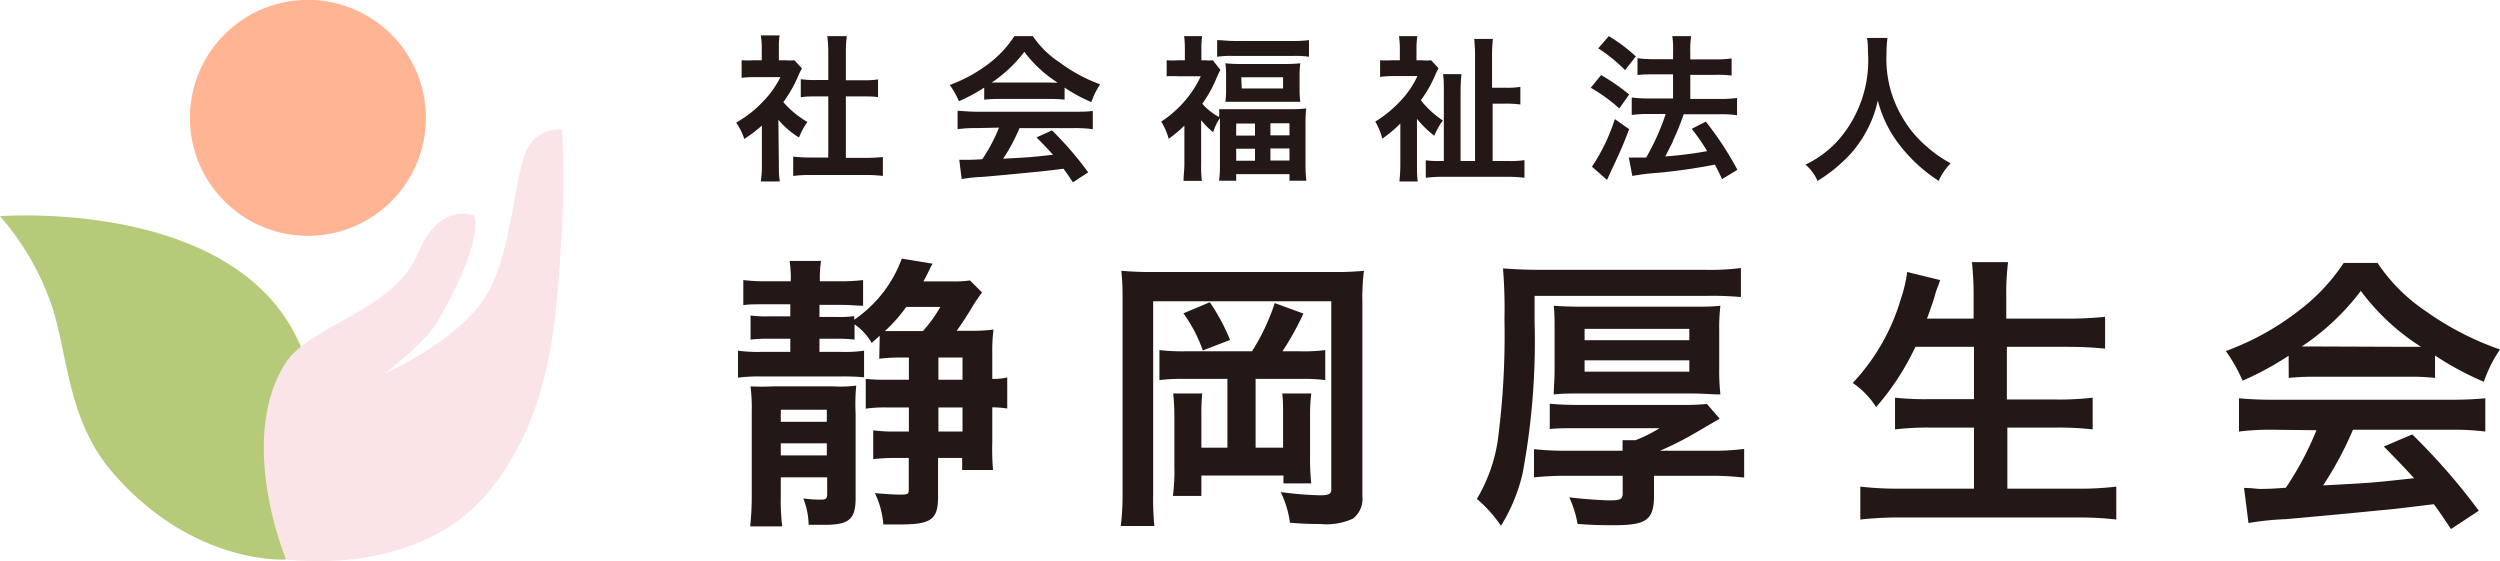
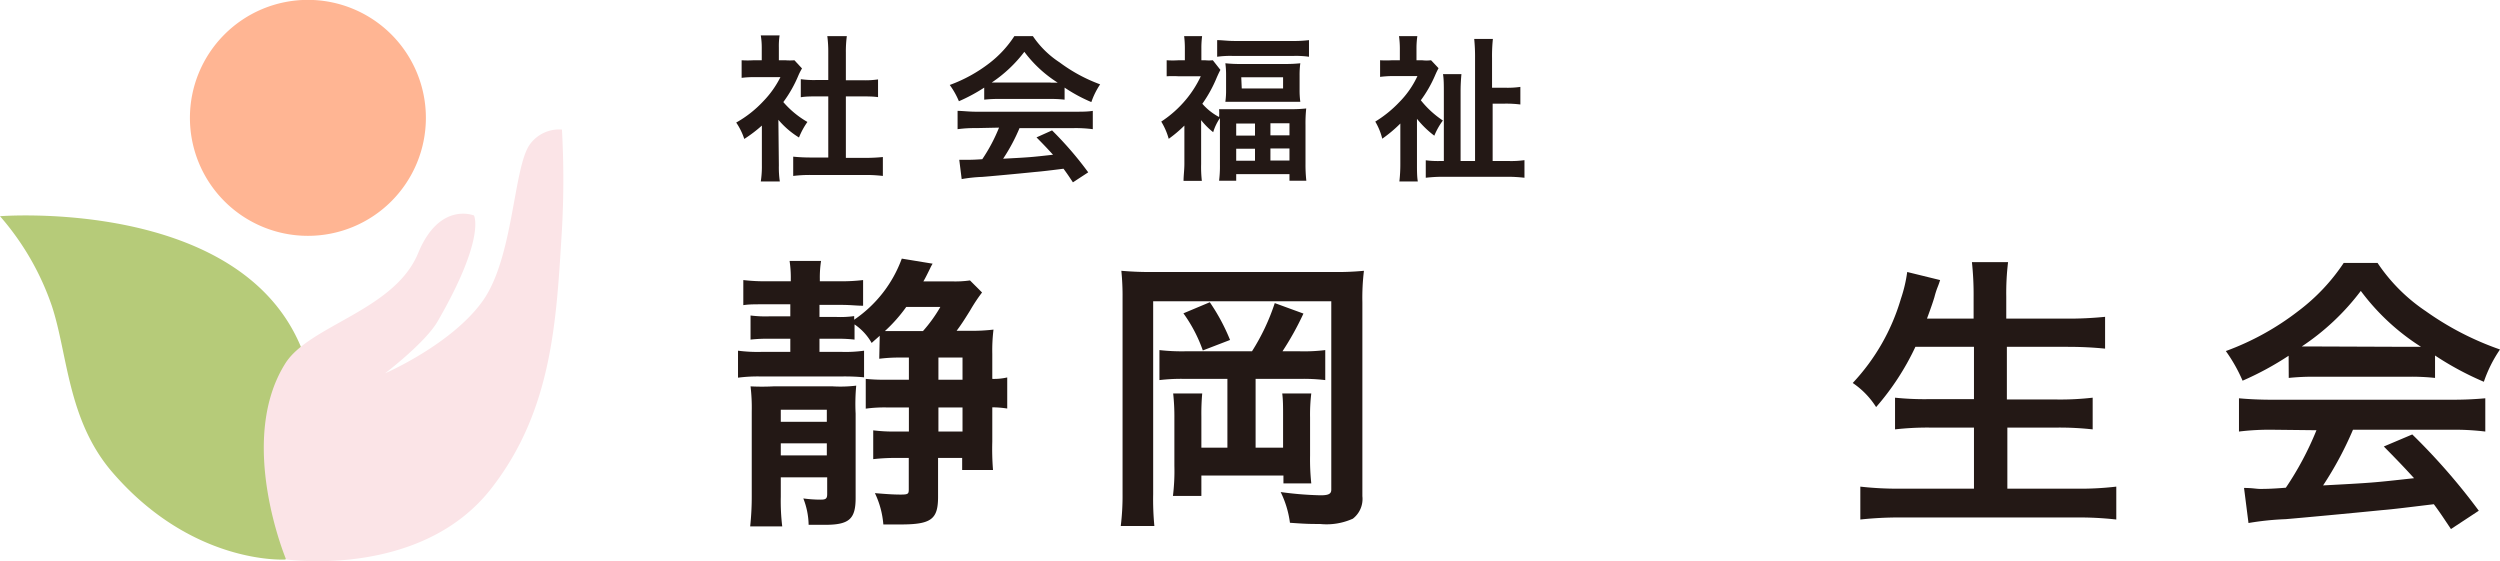
<svg xmlns="http://www.w3.org/2000/svg" viewBox="0 0 207.45 46.58">
  <defs>
    <style>.cls-1{fill:#ffb593;}.cls-2{fill:#b6cb79;}.cls-3{fill:#fbe4e7;}.cls-4{fill:#231815;}</style>
  </defs>
  <title>アセット 1</title>
  <g id="レイヤー_2" data-name="レイヤー 2">
    <g id="レイヤー_1-2" data-name="レイヤー 1">
      <path class="cls-1" d="M15.76,9.79a9.79,9.79,0,1,1,9.79,9.78A9.79,9.79,0,0,1,15.76,9.79Z" />
      <path class="cls-2" d="M9.36,39.23c6.67,7.7,14.33,7.2,14.33,7.2s6.19-12.71-.88-21.22S0,17.94,0,17.94a22.24,22.24,0,0,1,4.31,7.47C5.64,29.45,5.6,34.9,9.36,39.23Z" />
      <path class="cls-3" d="M34.7,21c1.77-4.3,4.63-3.12,4.63-3.12s1,1.83-3,8.76c-1,1.77-4.38,4.34-4.38,4.34s5.52-2.39,8.1-6,2.54-11.09,3.92-13a3,3,0,0,1,2.66-1.23,74.6,74.6,0,0,1,0,8.3c-.46,7.44-.75,15-5.94,21.58-5.87,7.4-16.95,5.79-16.95,5.79s-4.09-9.75-.11-16.19C25.57,27,32.72,25.81,34.7,21Z" />
      <path class="cls-4" d="M73,27.86c-.27.25-.37.32-.67.6a4.56,4.56,0,0,0-1.42-1.54v1.26a11.38,11.38,0,0,0-1.51-.07H68V29.2h1.87a11,11,0,0,0,1.83-.1v2.21a16.58,16.58,0,0,0-1.91-.07H63.17a12.73,12.73,0,0,0-1.93.1V29.1a12.49,12.49,0,0,0,1.93.1h2.41V28.11H63.84a12.05,12.05,0,0,0-1.56.07v-2a10,10,0,0,0,1.59.07h1.71v-1H63.52c-1,0-1.34,0-1.84.07V23.24a15.39,15.39,0,0,0,1.94.1h2v-.18a9.27,9.27,0,0,0-.1-1.51h2.61a9.2,9.2,0,0,0-.1,1.51v.18h1.59a15.41,15.41,0,0,0,2-.1v2.13c-.54,0-1-.07-1.83-.07H68v1h1.39a8.29,8.29,0,0,0,1.49-.07v.3a10.46,10.46,0,0,0,3.95-5.07l2.56.42a3.09,3.09,0,0,0-.2.37c-.17.35-.44.9-.57,1.1H79a8.74,8.74,0,0,0,1.49-.08l1,1c-.28.37-.6.82-1,1.51-.54.87-.72,1.14-1.11,1.67h1.06a15.39,15.39,0,0,0,2-.1,14.22,14.22,0,0,0-.1,2v2.09a4.88,4.88,0,0,0,1.24-.12V33.9a8.19,8.19,0,0,0-1.24-.1v2.85A21.57,21.57,0,0,0,82.4,39H79.84V38h-2v3.23c0,1.87-.57,2.29-3.13,2.29-.44,0-.74,0-1.41,0a7.34,7.34,0,0,0-.7-2.6c.85.07,1.49.12,2.14.12s.67-.07.67-.47V38H74.3a16,16,0,0,0-1.84.1V35.71a13.93,13.93,0,0,0,1.82.1h1.14v-2H73.58a11.42,11.42,0,0,0-1.74.1V31.44a15.4,15.4,0,0,0,1.72.07h1.86V29.67h-.67a13.35,13.35,0,0,0-1.79.1ZM64.79,39.61v1.61a17.29,17.29,0,0,0,.12,2.46H62.25a23.57,23.57,0,0,0,.13-2.63V34.14a14.92,14.92,0,0,0-.1-2.08,18.13,18.13,0,0,0,1.89,0h4.94A10.81,10.81,0,0,0,71.05,32,16.15,16.15,0,0,0,71,34.32v7c0,1.76-.54,2.23-2.56,2.23-.39,0-.79,0-1.34,0a6.26,6.26,0,0,0-.44-2.19,10.59,10.59,0,0,0,1.46.1c.42,0,.52-.1.52-.47V39.61ZM68.61,34H64.79v1h3.82Zm-3.82,2.79v1h3.82v-1ZM75.2,25.47a12.61,12.61,0,0,1-1.77,2c.67,0,.82,0,1.34,0h1.82a11.87,11.87,0,0,0,1.44-2Zm4.67,4.2h-2v1.84h2Zm0,6.14v-2h-2v2Z" />
      <path class="cls-4" d="M110.6,22.57a22.91,22.91,0,0,0,2.58-.1,18.52,18.52,0,0,0-.13,2.61V41.17a2.07,2.07,0,0,1-.79,1.87,5.31,5.31,0,0,1-2.73.44c-.77,0-1.12,0-2.49-.1a8.18,8.18,0,0,0-.77-2.55,28.38,28.38,0,0,0,3.31.27c.67,0,.89-.12.89-.47V25H95.69V41a23.17,23.17,0,0,0,.1,2.65H93a20.59,20.59,0,0,0,.15-2.7V24.75a21.09,21.09,0,0,0-.1-2.28,27.29,27.29,0,0,0,2.76.1Zm-6.71,6.58a17.74,17.74,0,0,0,1.89-4l2.38.87a24.19,24.19,0,0,1-1.74,3.13h1.42a14.4,14.4,0,0,0,2.13-.1v2.49a15.34,15.34,0,0,0-2.13-.1h-3.65v5.71h2.28V34.49c0-.74,0-1.29-.07-1.84h2.41a14.67,14.67,0,0,0-.1,2v3.15a18.82,18.82,0,0,0,.1,2.31H106.5l0-.65H99.69v1.69H97.33a16.82,16.82,0,0,0,.12-2.51V34.71a17.87,17.87,0,0,0-.1-2.06h2.41a18.6,18.6,0,0,0-.07,1.89v2.61h2.16V31.44H98.37a15.56,15.56,0,0,0-2.16.1V29.05a16.46,16.46,0,0,0,2.16.1Zm-3.5-4.07a16.31,16.31,0,0,1,1.68,3.13l-2.26.87A12.07,12.07,0,0,0,98.2,26Z" />
-       <path class="cls-4" d="M127.34,26.67a59.56,59.56,0,0,1-1,12.64,14.55,14.55,0,0,1-1.79,4.32,10.94,10.94,0,0,0-2-2.23,13.32,13.32,0,0,0,1.72-4.75,66.41,66.41,0,0,0,.57-10.16,41.8,41.8,0,0,0-.12-4.22c.91.07,1.91.12,3.12.12h13.72a19.84,19.84,0,0,0,2.9-.15v2.41a25.74,25.74,0,0,0-2.8-.1H127.34Zm7.3,10.73c0-.52,0-.52,0-.87h1.07a11.65,11.65,0,0,0,2-1h-6.56c-1.31,0-1.81,0-2.55.07V33.5c.74.07,1.46.1,2.5.1h8.38a19.47,19.47,0,0,0,2.16-.08l1.06,1.22-2,1.17a27.21,27.21,0,0,1-2.95,1.49h4.17a19.35,19.35,0,0,0,2.81-.15v2.38a24.38,24.38,0,0,0-2.84-.15h-4.64v1.64c0,2-.62,2.46-3.25,2.46-1.12,0-1.64,0-3.09-.1a9.2,9.2,0,0,0-.69-2.21c1.07.13,2.61.25,3.43.25s1-.12,1-.59V39.48H130a26.45,26.45,0,0,0-2.71.13V37.27a22.94,22.94,0,0,0,2.76.13ZM129,27.46c0-.92,0-1.46-.07-2.09.67.05,1.31.08,2.61.08h8.59c1.29,0,1.94,0,2.63-.08a15.53,15.53,0,0,0-.1,2.07v3.2a17.48,17.48,0,0,0,.1,2.09c-.79,0-1.36-.08-2.65-.08h-8.55c-1.27,0-1.86,0-2.63.08,0-.65.07-1.12.07-2.06Zm2.49.77h8.69v-.94h-8.69Zm0,2.61h8.69V29.9h-8.69Z" />
      <path class="cls-4" d="M158.94,28.78a21.39,21.39,0,0,1-3.26,5,6.79,6.79,0,0,0-1.94-2,17.32,17.32,0,0,0,4-7,11.69,11.69,0,0,0,.52-2.21l2.73.67a6.53,6.53,0,0,1-.22.62,6.76,6.76,0,0,0-.25.79c-.1.33-.2.65-.62,1.79h3.87V24.63a25.36,25.36,0,0,0-.14-2.88h3a21.19,21.19,0,0,0-.15,2.85v1.84h5a30.44,30.44,0,0,0,3.2-.15v2.64c-1-.1-2-.15-3.15-.15h-5v4.37h4.12a23.6,23.6,0,0,0,3-.15v2.63a25.51,25.51,0,0,0-2.93-.15h-4.15v5.07h5.74a25.53,25.53,0,0,0,3.3-.17v2.73a27.07,27.07,0,0,0-3.23-.17H157.74a29.78,29.78,0,0,0-3.37.17V40.38a27.37,27.37,0,0,0,3.3.17h6.13V35.48h-3.67a23.89,23.89,0,0,0-2.88.15V33a23.84,23.84,0,0,0,2.85.12h3.7V28.78Z" />
      <path class="cls-4" d="M189.91,29.52a25.23,25.23,0,0,1-3.82,2.07,13.13,13.13,0,0,0-1.39-2.46,22.33,22.33,0,0,0,6-3.31,16.26,16.26,0,0,0,3.78-4h2.81a14.55,14.55,0,0,0,4,4A24.49,24.49,0,0,0,207.45,29a11,11,0,0,0-1.34,2.68,25.07,25.07,0,0,1-4.05-2.18v1.86a18.63,18.63,0,0,0-2.14-.1h-8a19.63,19.63,0,0,0-2,.1Zm-1.31,6.14a20.73,20.73,0,0,0-2.81.15V33.05c.74.07,1.69.12,2.81.12h14.83c1.19,0,2-.05,2.8-.12v2.76a21.19,21.19,0,0,0-2.8-.15h-8.18a29,29,0,0,1-2.48,4.62c4.12-.22,4.12-.22,7.55-.6-.77-.84-1.19-1.29-2.51-2.63l2.36-1a52.31,52.31,0,0,1,5.52,6.33l-2.31,1.52c-.67-1-.87-1.32-1.42-2.06-2,.24-3.4.42-4.3.49-2.48.25-7,.67-8,.75a23.49,23.49,0,0,0-3.08.32l-.37-2.91c.72,0,1,.08,1.34.08s.92,0,2.13-.1a25.76,25.76,0,0,0,2.54-4.77Zm11.3-6.88c.32,0,.55,0,1,0a18.69,18.69,0,0,1-5-4.64A19.89,19.89,0,0,1,191,28.75c.39,0,.59,0,1,0Z" />
      <path class="cls-4" d="M64.63,13.73a7.91,7.91,0,0,0,.08,1.33H63.13a8.22,8.22,0,0,0,.09-1.36V10.42a11.4,11.4,0,0,1-1.46,1.11,5.39,5.39,0,0,0-.67-1.36A9.27,9.27,0,0,0,63.34,8.4a8,8,0,0,0,1.42-2H62.63a8.17,8.17,0,0,0-1.09.06V5a7.91,7.91,0,0,0,1,0h.67V3.94a6.11,6.11,0,0,0-.08-1h1.56a5.88,5.88,0,0,0-.06,1V5h.54a4.46,4.46,0,0,0,.75,0l.63.68a4.86,4.86,0,0,0-.29.56A10.4,10.4,0,0,1,65,8.47,7.65,7.65,0,0,0,67,10.12a6.1,6.1,0,0,0-.7,1.29,7.11,7.11,0,0,1-1.71-1.47Zm5.56-.63h1.57a14.35,14.35,0,0,0,1.5-.07V14.6a11.82,11.82,0,0,0-1.5-.08H67.29a11.14,11.14,0,0,0-1.47.08V13a14.67,14.67,0,0,0,1.48.07h1.43V8h-1c-.43,0-.87,0-1.28.07V6.57a7.85,7.85,0,0,0,1.28.07h1V4.34A9.85,9.85,0,0,0,68.65,3h1.62a9.57,9.57,0,0,0-.08,1.36v2.3h1.38a7.43,7.43,0,0,0,1.29-.07V8.06C72.44,8,72,8,71.57,8H70.19Z" />
      <path class="cls-4" d="M81.67,7.27a14.16,14.16,0,0,1-2.1,1.13,6.61,6.61,0,0,0-.76-1.35A12.23,12.23,0,0,0,82.1,5.24,9,9,0,0,0,84.17,3h1.54a7.82,7.82,0,0,0,2.22,2.18A13.25,13.25,0,0,0,91.29,7a6.28,6.28,0,0,0-.73,1.47,12.92,12.92,0,0,1-2.22-1.2v1a9.82,9.82,0,0,0-1.18-.06H82.79a10.37,10.37,0,0,0-1.12.06ZM81,10.63a10.42,10.42,0,0,0-1.54.09V9.2c.41,0,.93.07,1.54.07h8.14c.65,0,1.1,0,1.54-.07v1.52a10.8,10.8,0,0,0-1.54-.09H84.6a15.12,15.12,0,0,1-1.36,2.54c2.26-.12,2.26-.12,4.14-.33-.42-.46-.65-.71-1.37-1.44l1.29-.58a29.05,29.05,0,0,1,3,3.48l-1.27.83c-.37-.56-.48-.72-.78-1.13-1.09.14-1.87.23-2.36.27-1.36.14-3.84.37-4.4.41a12.34,12.34,0,0,0-1.69.18l-.2-1.6.74,0c.1,0,.5,0,1.17-.05a14,14,0,0,0,1.39-2.62Zm6.2-3.77h.57A10.32,10.32,0,0,1,85,4.3a11.19,11.19,0,0,1-2.71,2.55h4.88Z" />
      <path class="cls-4" d="M98.28,10.42a10.57,10.57,0,0,1-1.3,1.1,5.53,5.53,0,0,0-.62-1.43,9.27,9.27,0,0,0,2.07-1.85,8.92,8.92,0,0,0,1.21-1.91H97.81a8.46,8.46,0,0,0-1,0V5a7.3,7.3,0,0,0,1,0h.51V4a8.07,8.07,0,0,0-.06-1h1.49a7.78,7.78,0,0,0-.06,1V5H100a3,3,0,0,0,.64,0l.63.8c-.1.18-.19.38-.29.6a10.89,10.89,0,0,1-1.21,2.21,4.8,4.8,0,0,0,1.39,1.1,4.54,4.54,0,0,0,0-.65c.37,0,.72,0,1.33,0h4.58A11,11,0,0,0,108.39,9a11.66,11.66,0,0,0-.06,1.36v3.28A11.83,11.83,0,0,0,108.4,15H107v-.55h-4.42V15h-1.42a9.9,9.9,0,0,0,.07-1.35V9.8a4.23,4.23,0,0,0-.56,1.17,6.1,6.1,0,0,1-1-1v3.64a10.08,10.08,0,0,0,.06,1.4H98.21c0-.42.07-.92.07-1.41ZM101,3.33c.41,0,.87.07,1.43.07h4.78a10.49,10.49,0,0,0,1.41-.07V4.71a7.65,7.65,0,0,0-1.27-.07h-5.08a7.72,7.72,0,0,0-1.27.07Zm.74,2.92a7.15,7.15,0,0,0-.06-1,11.38,11.38,0,0,0,1.27.06h3.71a11.44,11.44,0,0,0,1.24-.06,7.05,7.05,0,0,0-.06,1v1.2a7,7,0,0,0,.06,1c-.37,0-.69,0-1.27,0h-3.67c-.54,0-.91,0-1.28,0a6.85,6.85,0,0,0,.06-1Zm.84,5h1.56v-1h-1.56Zm0,2.09h1.56v-1h-1.56Zm.46-6h3.43V6.41H103Zm2.38,3.89H107v-1h-1.58Zm0,2.09H107v-1h-1.58Z" />
      <path class="cls-4" d="M117.58,13.58c0,.57,0,1.07.07,1.48h-1.53a12.56,12.56,0,0,0,.08-1.48V10.25a11.27,11.27,0,0,1-1.5,1.26,5.21,5.21,0,0,0-.58-1.42,9.77,9.77,0,0,0,2-1.62,7.64,7.64,0,0,0,1.5-2.16h-2a9,9,0,0,0-1.1.07V5a8.3,8.3,0,0,0,1,0h.64V4a7.85,7.85,0,0,0-.07-1h1.52a7.16,7.16,0,0,0-.07,1v1H118a3.19,3.19,0,0,0,.75,0l.62.66c-.06.11-.17.32-.28.58a10.32,10.32,0,0,1-1.19,2.08A7.92,7.92,0,0,0,119.73,10a5.76,5.76,0,0,0-.71,1.26,8.05,8.05,0,0,1-1.44-1.4Zm7.59-.22a7.88,7.88,0,0,0,1.33-.07v1.46a12.51,12.51,0,0,0-1.58-.08h-5a12.61,12.61,0,0,0-1.61.08V13.3a7.61,7.61,0,0,0,1.2.06h.3V7.72c0-.66,0-1.15-.07-1.57h1.53a14.74,14.74,0,0,0-.07,1.49v5.72h1.2V4.82a14.71,14.71,0,0,0-.07-1.59h1.55a13.31,13.31,0,0,0-.07,1.6V7.28h1.07a7.58,7.58,0,0,0,1.28-.07V8.67a9.49,9.49,0,0,0-1.3-.07h-1v4.76Z" />
-       <path class="cls-4" d="M132.86,6.23a16.94,16.94,0,0,1,2.33,1.61L134.37,9A13.64,13.64,0,0,0,132,7.28Zm2.33,4.49c-.46,1.21-.76,1.89-1.28,3-.22.46-.22.46-.41.89l-.15.32-1.25-1.1A15.6,15.6,0,0,0,134,9.88ZM133.5,3a13.23,13.23,0,0,1,2.24,1.68l-.89,1.14a13.25,13.25,0,0,0-2.23-1.81Zm1.66,10.07a3.63,3.63,0,0,0,.44,0l1,0a19.31,19.31,0,0,0,1.62-3.61h-1.4a10,10,0,0,0-1.42.08V8.09a10.54,10.54,0,0,0,1.43.08h2v-2h-1.56c-.52,0-1,0-1.39.06V4.83a9.84,9.84,0,0,0,1.4.08h1.55V4.35A7.66,7.66,0,0,0,138.77,3h1.56a8.2,8.2,0,0,0-.07,1.37v.56h2.1a9.66,9.66,0,0,0,1.33-.08V6.27a9.4,9.4,0,0,0-1.32-.06h-2.11v2h2.52a10.36,10.36,0,0,0,1.36-.08V9.56a9.39,9.39,0,0,0-1.36-.08h-3.07a18.72,18.72,0,0,1-.88,2.18c0,.11-.26.54-.64,1.32a31.71,31.71,0,0,0,3.47-.44,17.28,17.28,0,0,0-1.28-1.85l1.17-.6a26.91,26.91,0,0,1,2.62,4l-1.27.77c-.28-.58-.36-.75-.6-1.2a47.46,47.46,0,0,1-4.72.68,18.86,18.86,0,0,0-2.13.26Z" />
-       <path class="cls-4" d="M156.62,3.15a10.68,10.68,0,0,0-.08,1.35,9.45,9.45,0,0,0,1.28,5.17,9.09,9.09,0,0,0,2.05,2.48,9.77,9.77,0,0,0,2,1.4,4.84,4.84,0,0,0-1,1.46,13.13,13.13,0,0,1-3.32-3.08,10,10,0,0,1-1.73-3.59,9.42,9.42,0,0,1-1,2.65,9.4,9.4,0,0,1-2,2.51,12.31,12.31,0,0,1-2,1.51,3.8,3.8,0,0,0-1-1.35,8.63,8.63,0,0,0,2.86-2.19A10.06,10.06,0,0,0,155,4.26a6.89,6.89,0,0,0-.07-1.11Z" />
    </g>
  </g>
</svg>